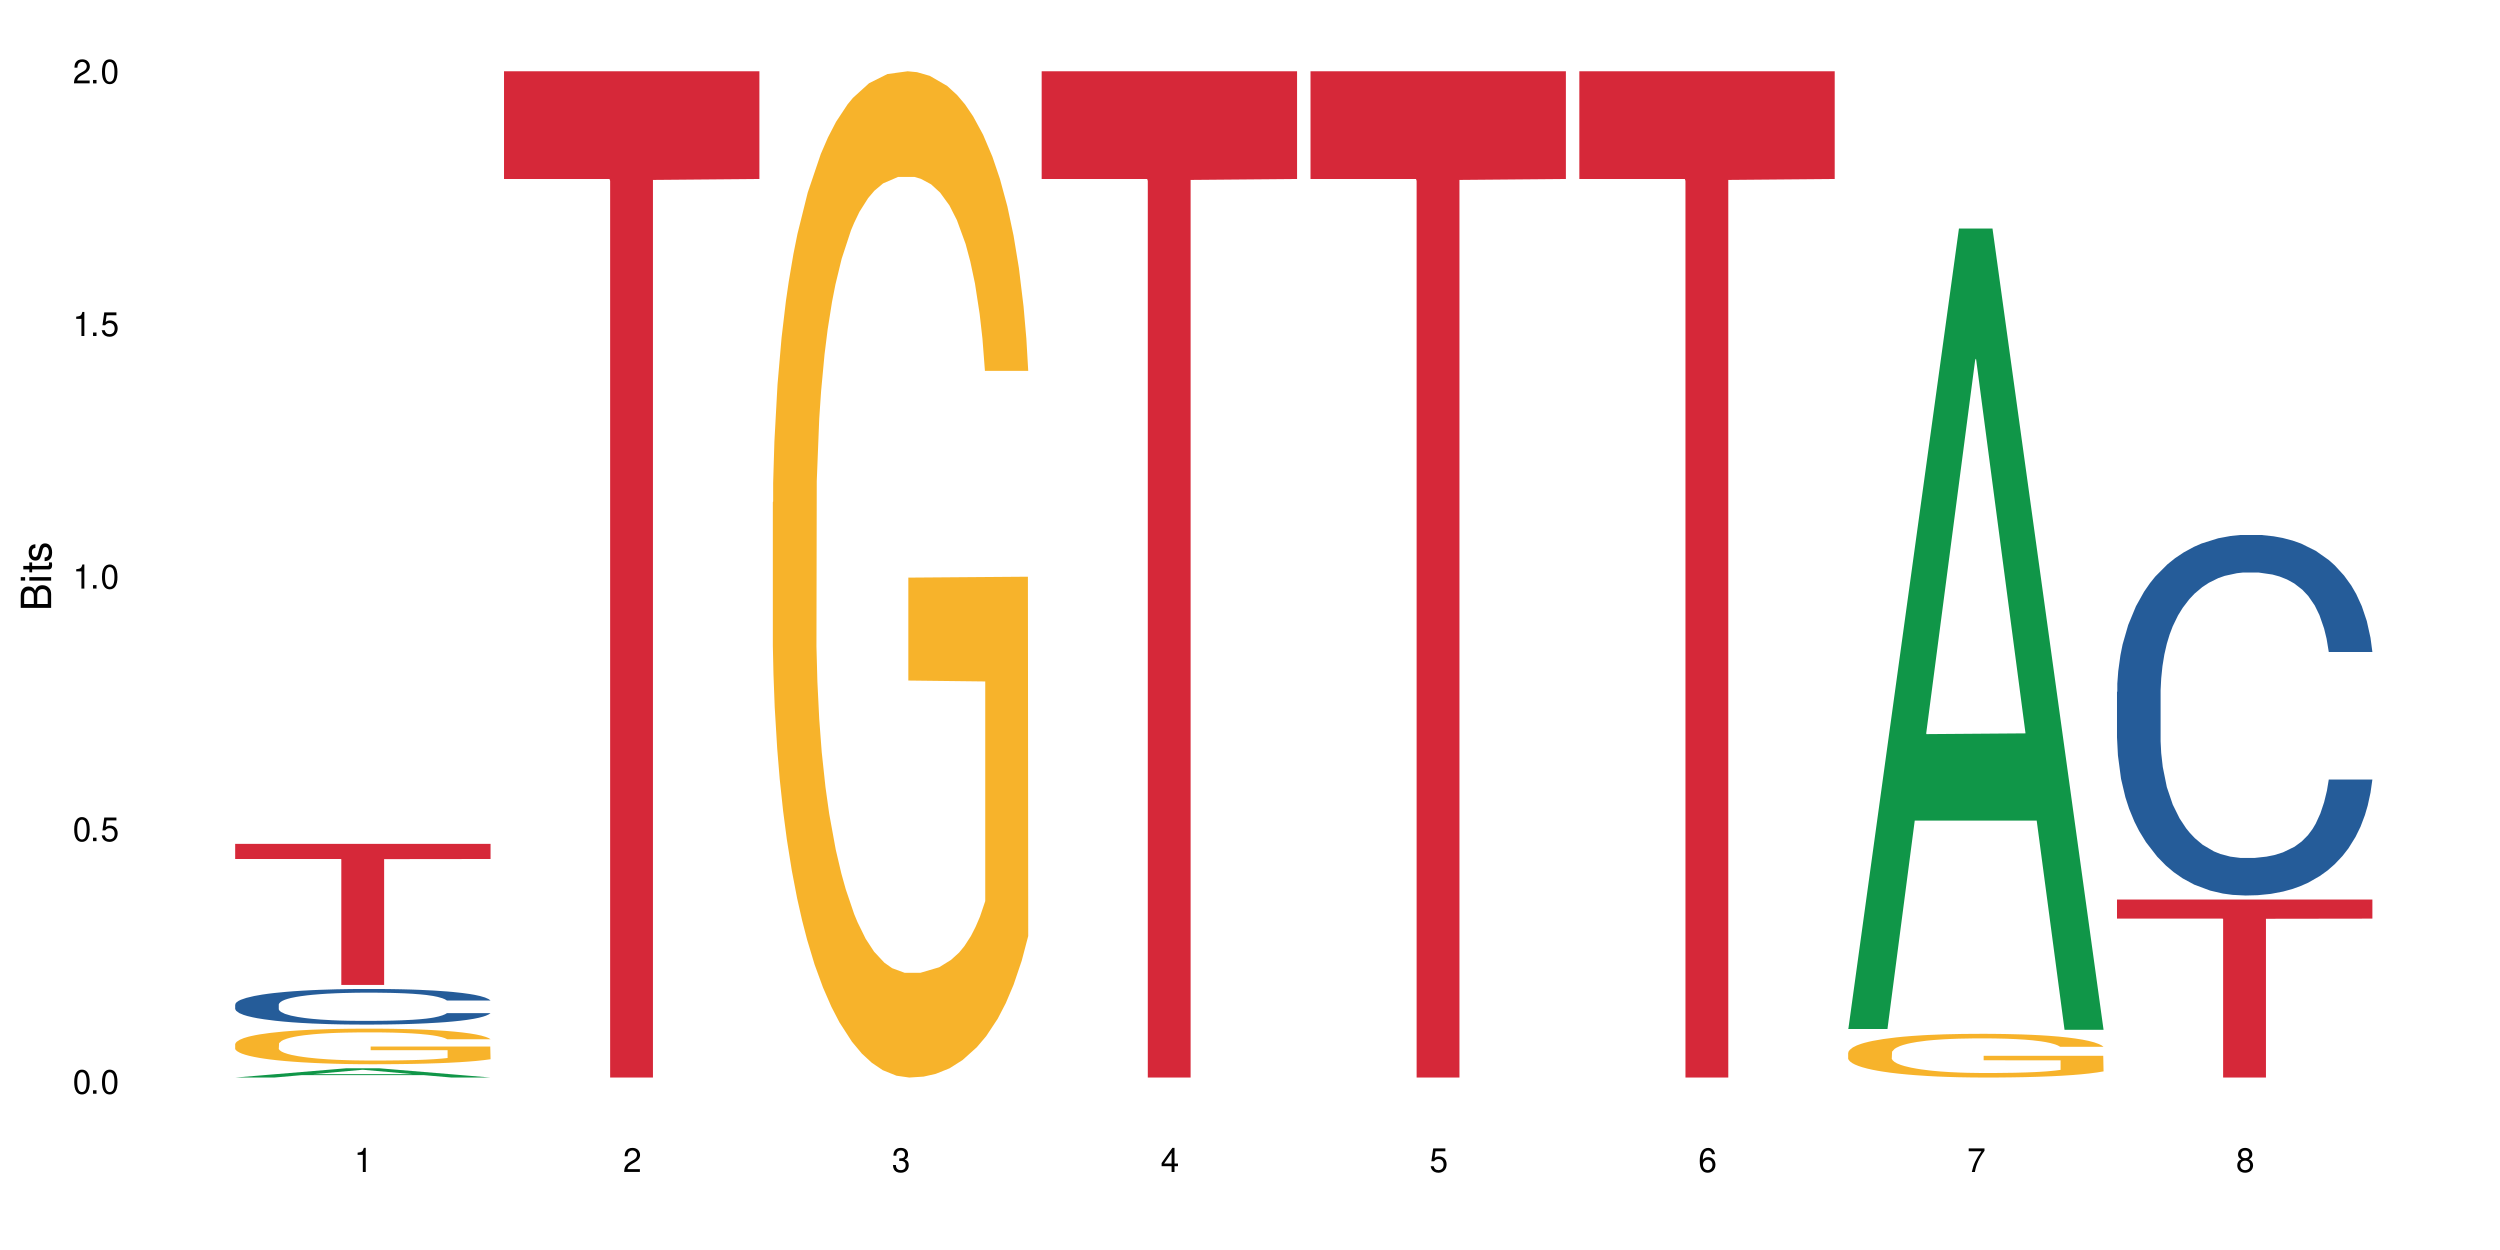
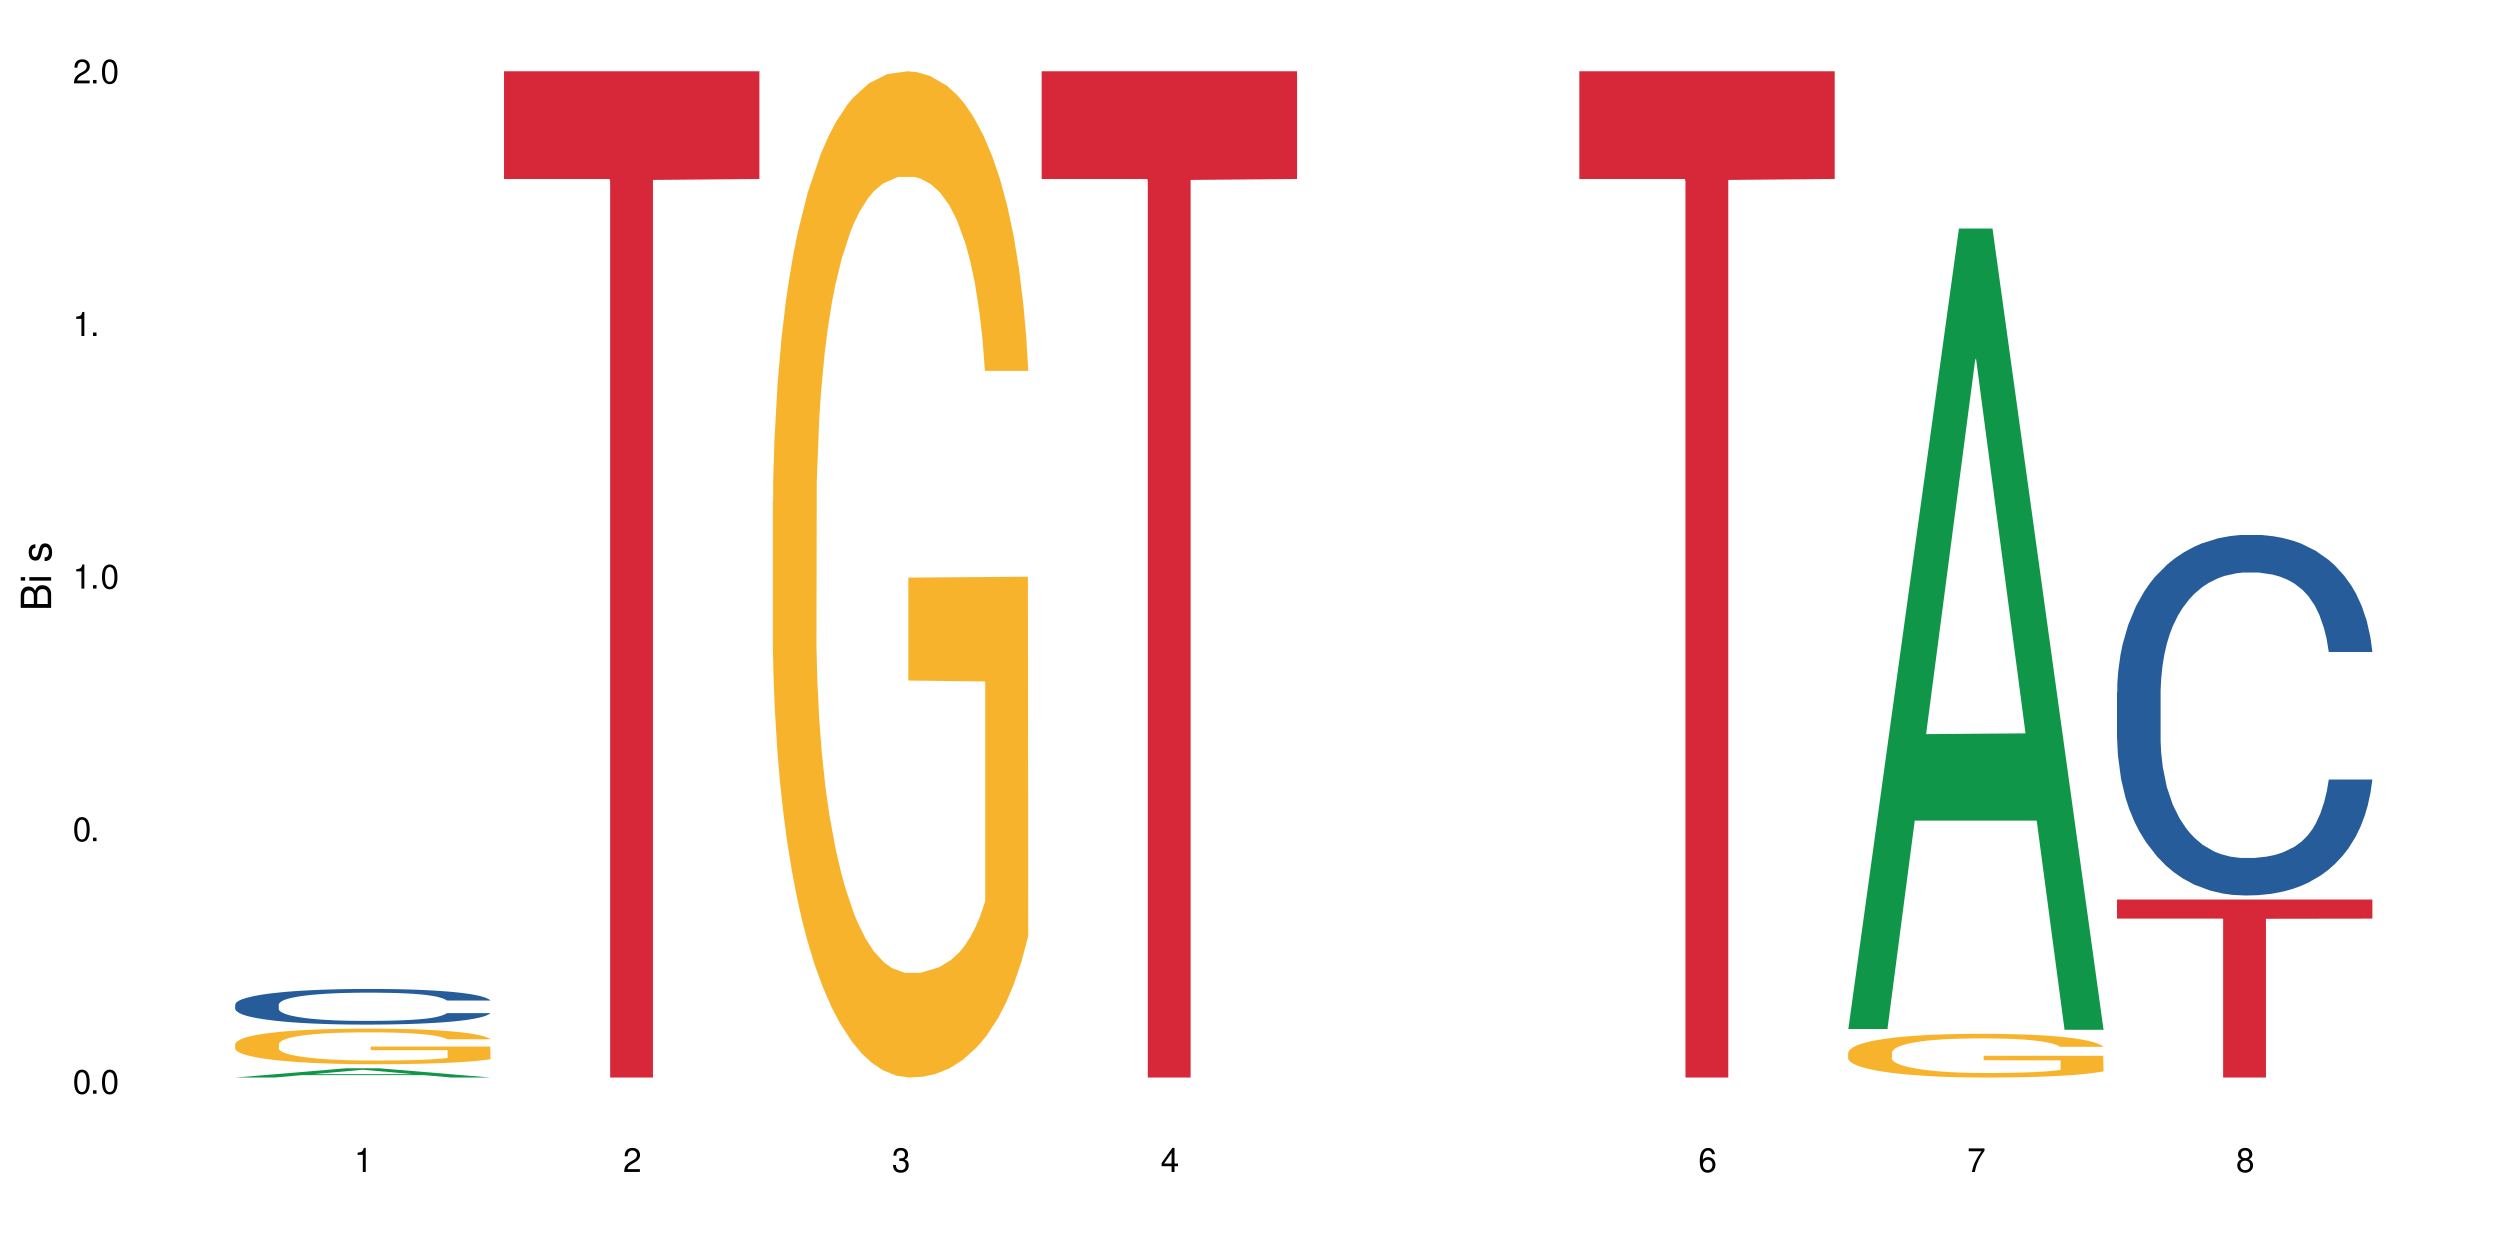
<svg xmlns="http://www.w3.org/2000/svg" xmlns:xlink="http://www.w3.org/1999/xlink" width="720" height="360" viewBox="0 0 720 360">
  <defs>
    <g>
      <g id="glyph-0-0">
</g>
      <g id="glyph-0-1">
        <path d="M 2.641 -6.938 C 2 -6.938 1.422 -6.656 1.078 -6.172 C 0.641 -5.562 0.406 -4.641 0.406 -3.359 C 0.406 -1.016 1.188 0.219 2.641 0.219 C 4.078 0.219 4.859 -1.016 4.859 -3.297 C 4.859 -4.641 4.656 -5.547 4.203 -6.172 C 3.844 -6.656 3.281 -6.938 2.641 -6.938 Z M 2.641 -6.188 C 3.547 -6.188 4 -5.25 4 -3.375 C 4 -1.406 3.562 -0.484 2.625 -0.484 C 1.734 -0.484 1.281 -1.438 1.281 -3.344 C 1.281 -5.25 1.734 -6.188 2.641 -6.188 Z M 2.641 -6.188 " />
      </g>
      <g id="glyph-0-2">
        <path d="M 1.828 -1 L 0.828 -1 L 0.828 0 L 1.828 0 Z M 1.828 -1 " />
      </g>
      <g id="glyph-0-3">
-         <path d="M 4.562 -6.797 L 1.062 -6.797 L 0.547 -3.094 L 1.328 -3.094 C 1.719 -3.562 2.047 -3.734 2.578 -3.734 C 3.484 -3.734 4.062 -3.109 4.062 -2.094 C 4.062 -1.125 3.484 -0.531 2.578 -0.531 C 1.828 -0.531 1.375 -0.906 1.188 -1.672 L 0.328 -1.672 C 0.453 -1.109 0.547 -0.844 0.75 -0.594 C 1.125 -0.078 1.828 0.219 2.594 0.219 C 3.969 0.219 4.922 -0.781 4.922 -2.219 C 4.922 -3.562 4.031 -4.484 2.719 -4.484 C 2.25 -4.484 1.859 -4.359 1.469 -4.062 L 1.734 -5.969 L 4.562 -5.969 Z M 4.562 -6.797 " />
-       </g>
+         </g>
      <g id="glyph-0-4">
        <path d="M 2.484 -4.938 L 2.484 0 L 3.328 0 L 3.328 -6.938 L 2.766 -6.938 C 2.469 -5.875 2.281 -5.734 0.984 -5.562 L 0.984 -4.938 Z M 2.484 -4.938 " />
      </g>
      <g id="glyph-0-5">
        <path d="M 4.859 -0.828 L 1.281 -0.828 C 1.359 -1.406 1.672 -1.781 2.5 -2.281 L 3.469 -2.828 C 4.406 -3.344 4.906 -4.062 4.906 -4.906 C 4.906 -5.484 4.672 -6.031 4.266 -6.406 C 3.859 -6.766 3.375 -6.938 2.719 -6.938 C 1.859 -6.938 1.219 -6.625 0.844 -6.031 C 0.609 -5.672 0.5 -5.234 0.484 -4.531 L 1.328 -4.531 C 1.359 -5.016 1.406 -5.281 1.531 -5.516 C 1.75 -5.938 2.188 -6.203 2.703 -6.203 C 3.469 -6.203 4.031 -5.641 4.031 -4.891 C 4.031 -4.344 3.719 -3.859 3.125 -3.516 L 2.234 -3 C 0.812 -2.172 0.406 -1.531 0.328 -0.016 L 4.859 -0.016 Z M 4.859 -0.828 " />
      </g>
      <g id="glyph-0-6">
        <path d="M 2.125 -3.188 L 2.578 -3.188 C 3.5 -3.188 3.984 -2.766 3.984 -1.922 C 3.984 -1.062 3.469 -0.531 2.594 -0.531 C 1.656 -0.531 1.203 -1 1.156 -2.016 L 0.312 -2.016 C 0.344 -1.453 0.438 -1.094 0.609 -0.781 C 0.953 -0.109 1.625 0.219 2.547 0.219 C 3.953 0.219 4.859 -0.625 4.859 -1.938 C 4.859 -2.828 4.516 -3.297 3.703 -3.594 C 4.344 -3.844 4.656 -4.328 4.656 -5.031 C 4.656 -6.219 3.875 -6.938 2.578 -6.938 C 1.203 -6.938 0.484 -6.172 0.453 -4.703 L 1.297 -4.703 C 1.312 -5.125 1.344 -5.359 1.453 -5.578 C 1.641 -5.969 2.062 -6.203 2.594 -6.203 C 3.344 -6.203 3.797 -5.75 3.797 -5 C 3.797 -4.516 3.609 -4.219 3.25 -4.047 C 3.016 -3.953 2.703 -3.922 2.125 -3.906 Z M 2.125 -3.188 " />
      </g>
      <g id="glyph-0-7">
        <path d="M 3.141 -1.672 L 3.141 0 L 3.984 0 L 3.984 -1.672 L 4.984 -1.672 L 4.984 -2.438 L 3.984 -2.438 L 3.984 -6.938 L 3.359 -6.938 L 0.266 -2.578 L 0.266 -1.672 Z M 3.141 -2.438 L 1 -2.438 L 3.141 -5.5 Z M 3.141 -2.438 " />
      </g>
      <g id="glyph-0-8">
        <path d="M 4.781 -5.125 C 4.609 -6.266 3.891 -6.938 2.844 -6.938 C 2.094 -6.938 1.422 -6.578 1.031 -5.953 C 0.594 -5.266 0.406 -4.422 0.406 -3.172 C 0.406 -2 0.578 -1.25 0.984 -0.641 C 1.359 -0.078 1.953 0.219 2.703 0.219 C 3.984 0.219 4.922 -0.75 4.922 -2.094 C 4.922 -3.375 4.062 -4.281 2.844 -4.281 C 2.172 -4.281 1.641 -4.031 1.281 -3.516 C 1.281 -5.234 1.828 -6.188 2.797 -6.188 C 3.391 -6.188 3.797 -5.797 3.938 -5.125 Z M 2.734 -3.531 C 3.547 -3.531 4.062 -2.953 4.062 -2.031 C 4.062 -1.156 3.484 -0.531 2.703 -0.531 C 1.922 -0.531 1.328 -1.188 1.328 -2.078 C 1.328 -2.938 1.906 -3.531 2.734 -3.531 Z M 2.734 -3.531 " />
      </g>
      <g id="glyph-0-9">
        <path d="M 4.984 -6.797 L 0.438 -6.797 L 0.438 -5.969 L 4.109 -5.969 C 2.5 -3.656 1.828 -2.234 1.328 0 L 2.219 0 C 2.594 -2.172 3.453 -4.047 4.984 -6.094 Z M 4.984 -6.797 " />
      </g>
      <g id="glyph-0-10">
        <path d="M 3.75 -3.656 C 4.469 -4.094 4.688 -4.438 4.688 -5.078 C 4.688 -6.172 3.844 -6.938 2.641 -6.938 C 1.438 -6.938 0.594 -6.172 0.594 -5.094 C 0.594 -4.438 0.812 -4.094 1.516 -3.656 C 0.734 -3.266 0.359 -2.703 0.359 -1.922 C 0.359 -0.656 1.281 0.219 2.641 0.219 C 3.984 0.219 4.922 -0.656 4.922 -1.922 C 4.922 -2.703 4.531 -3.266 3.75 -3.656 Z M 2.641 -6.188 C 3.359 -6.188 3.812 -5.75 3.812 -5.062 C 3.812 -4.406 3.344 -3.984 2.641 -3.984 C 1.922 -3.984 1.453 -4.406 1.453 -5.078 C 1.453 -5.75 1.922 -6.188 2.641 -6.188 Z M 2.641 -3.266 C 3.484 -3.266 4.062 -2.719 4.062 -1.906 C 4.062 -1.078 3.484 -0.531 2.625 -0.531 C 1.797 -0.531 1.219 -1.094 1.219 -1.906 C 1.219 -2.719 1.781 -3.266 2.641 -3.266 Z M 2.641 -3.266 " />
      </g>
      <g id="glyph-1-0">
</g>
      <g id="glyph-1-1">
        <path d="M 0 -0.953 L 0 -4.891 C 0 -5.719 -0.234 -6.344 -0.734 -6.797 C -1.188 -7.234 -1.812 -7.469 -2.5 -7.469 C -3.547 -7.469 -4.188 -7 -4.625 -5.875 C -4.984 -6.688 -5.625 -7.094 -6.531 -7.094 C -7.172 -7.094 -7.734 -6.859 -8.141 -6.391 C -8.562 -5.922 -8.75 -5.344 -8.75 -4.5 L -8.75 -0.953 Z M -4.984 -2.062 L -7.766 -2.062 L -7.766 -4.219 C -7.766 -4.844 -7.688 -5.203 -7.453 -5.5 C -7.219 -5.812 -6.859 -5.969 -6.375 -5.969 C -5.891 -5.969 -5.531 -5.812 -5.297 -5.5 C -5.062 -5.203 -4.984 -4.844 -4.984 -4.219 Z M -0.984 -2.062 L -4 -2.062 L -4 -4.781 C -4 -5.766 -3.438 -6.359 -2.484 -6.359 C -1.547 -6.359 -0.984 -5.766 -0.984 -4.781 Z M -0.984 -2.062 " />
      </g>
      <g id="glyph-1-2">
        <path d="M -6.281 -1.797 L -6.281 -0.797 L 0 -0.797 L 0 -1.797 Z M -8.75 -1.797 L -8.75 -0.797 L -7.484 -0.797 L -7.484 -1.797 Z M -8.75 -1.797 " />
      </g>
      <g id="glyph-1-3">
-         <path d="M -6.281 -3.047 L -6.281 -2.016 L -8.016 -2.016 L -8.016 -1.016 L -6.281 -1.016 L -6.281 -0.172 L -5.469 -0.172 L -5.469 -1.016 L -0.719 -1.016 C -0.078 -1.016 0.281 -1.453 0.281 -2.234 C 0.281 -2.5 0.25 -2.719 0.188 -3.047 L -0.641 -3.047 C -0.609 -2.906 -0.594 -2.766 -0.594 -2.562 C -0.594 -2.141 -0.719 -2.016 -1.156 -2.016 L -5.469 -2.016 L -5.469 -3.047 Z M -6.281 -3.047 " />
-       </g>
+         </g>
      <g id="glyph-1-4">
        <path d="M -4.531 -5.25 C -5.766 -5.25 -6.469 -4.422 -6.469 -2.969 C -6.469 -1.516 -5.719 -0.562 -4.547 -0.562 C -3.562 -0.562 -3.094 -1.062 -2.734 -2.562 L -2.516 -3.484 C -2.344 -4.188 -2.094 -4.469 -1.641 -4.469 C -1.047 -4.469 -0.641 -3.875 -0.641 -3 C -0.641 -2.453 -0.797 -2 -1.062 -1.75 C -1.25 -1.594 -1.422 -1.531 -1.875 -1.469 L -1.875 -0.406 C -0.422 -0.453 0.281 -1.266 0.281 -2.922 C 0.281 -4.5 -0.5 -5.516 -1.719 -5.516 C -2.656 -5.516 -3.172 -4.984 -3.469 -3.734 L -3.703 -2.766 C -3.891 -1.953 -4.156 -1.609 -4.594 -1.609 C -5.188 -1.609 -5.547 -2.125 -5.547 -2.938 C -5.547 -3.75 -5.203 -4.172 -4.531 -4.203 Z M -4.531 -5.25 " />
      </g>
    </g>
  </defs>
  <rect x="-72" y="-36" width="864" height="432" fill="rgb(100%, 100%, 100%)" fill-opacity="1" />
  <path fill-rule="nonzero" fill="rgb(6.275%, 58.824%, 28.235%)" fill-opacity="1" d="M 67.73 310.328 L 67.809 310.328 L 99.637 307.668 L 109.301 307.668 L 141.281 310.332 L 130.047 310.332 L 122.031 309.637 L 86.906 309.637 L 79.047 310.328 L 67.73 310.328 L 90.285 309.348 L 118.809 309.348 L 104.586 308.102 L 104.43 308.102 L 104.27 308.105 L 90.207 309.348 L 90.285 309.348 Z M 67.73 310.328 " />
  <path fill-rule="nonzero" fill="rgb(14.51%, 36.078%, 60%)" fill-opacity="1" d="M 67.73 289.289 L 67.82 289.277 L 67.82 289.055 L 68.09 288.699 L 68.719 288.246 L 69.344 287.938 L 70.961 287.387 L 73.203 286.852 L 75.535 286.438 L 77.238 286.195 L 78.766 286.008 L 82.262 285.66 L 84.504 285.48 L 86.926 285.324 L 89.887 285.164 L 92.039 285.07 L 96.883 284.918 L 100.469 284.855 L 103.25 284.824 L 109.262 284.824 L 112.848 284.863 L 115.449 284.91 L 118.32 284.984 L 120.742 285.07 L 124.957 285.277 L 128.727 285.539 L 130.43 285.688 L 133.121 285.98 L 135.184 286.262 L 136.617 286.504 L 138.234 286.852 L 139.668 287.273 L 140.746 287.75 L 141.281 288.152 L 128.727 288.152 L 128.098 287.777 L 127.379 287.488 L 126.035 287.105 L 124.688 286.832 L 122.805 286.559 L 121.102 286.383 L 118.77 286.203 L 116.707 286.09 L 114.555 286.008 L 112.488 285.949 L 108.543 285.895 L 103.969 285.895 L 102.266 285.914 L 98.766 285.988 L 96.883 286.055 L 94.191 286.184 L 92.309 286.309 L 90.066 286.496 L 88.539 286.652 L 86.656 286.898 L 85.312 287.113 L 83.785 287.422 L 82.891 287.656 L 82.082 287.918 L 81.363 288.23 L 80.828 288.559 L 80.469 288.902 L 80.289 289.242 L 80.289 290.695 L 80.469 291.031 L 80.918 291.426 L 82.082 291.996 L 83.785 292.496 L 85.762 292.887 L 87.645 293.168 L 88.719 293.301 L 90.156 293.449 L 92.398 293.637 L 95.629 293.824 L 97.512 293.902 L 100.383 293.977 L 103.34 294.012 L 107.289 294.012 L 110.785 293.977 L 113.117 293.93 L 115.539 293.855 L 118.859 293.695 L 120.922 293.543 L 122.715 293.367 L 124.062 293.188 L 124.957 293.039 L 126.305 292.746 L 127.379 292.43 L 128.188 292.102 L 128.727 291.781 L 141.281 291.781 L 140.746 292.156 L 139.938 292.523 L 139.129 292.793 L 137.875 293.121 L 136.441 293.414 L 134.375 293.742 L 132.672 293.957 L 130.43 294.191 L 128.367 294.371 L 126.125 294.527 L 122.805 294.715 L 120.652 294.809 L 118.32 294.895 L 115.539 294.969 L 112.043 295.035 L 108.273 295.074 L 104.777 295.082 L 101.008 295.062 L 98.227 295.027 L 94.551 294.941 L 89.977 294.773 L 86.656 294.594 L 84.055 294.418 L 81.812 294.23 L 79.301 293.977 L 76.074 293.562 L 74.098 293.246 L 72.754 292.98 L 71.23 292.617 L 70.152 292.289 L 68.898 291.762 L 68 291.098 L 67.73 290.582 Z M 67.73 289.289 " />
  <path fill-rule="nonzero" fill="rgb(96.863%, 70.196%, 16.863%)" fill-opacity="1" d="M 67.73 300.641 L 67.82 300.629 L 67.82 300.441 L 68.18 300.02 L 69.078 299.441 L 70.242 298.961 L 71.5 298.586 L 72.305 298.391 L 73.652 298.109 L 74.816 297.902 L 77.777 297.484 L 81.543 297.09 L 83.609 296.922 L 85.941 296.762 L 89.258 296.582 L 90.785 296.52 L 95.449 296.367 L 100.738 296.273 L 106.57 296.246 L 109.262 296.254 L 112.938 296.293 L 117.961 296.395 L 120.832 296.488 L 123.074 296.582 L 125.406 296.707 L 128.277 296.891 L 130.969 297.117 L 133.121 297.344 L 135.273 297.625 L 137.066 297.922 L 138.594 298.25 L 139.938 298.645 L 140.746 298.973 L 141.281 299.301 L 128.816 299.301 L 128.098 298.973 L 127.289 298.719 L 125.945 298.41 L 124.598 298.184 L 123.254 298.008 L 120.742 297.762 L 118.59 297.613 L 115.898 297.484 L 113.297 297.398 L 110.336 297.344 L 108.543 297.324 L 103.789 297.324 L 99.484 297.391 L 96.973 297.465 L 95.18 297.539 L 92.668 297.68 L 91.141 297.793 L 90.246 297.867 L 87.555 298.156 L 85.762 298.418 L 84.773 298.598 L 83.52 298.879 L 82.621 299.133 L 81.633 299.504 L 81.098 299.785 L 80.379 300.422 L 80.289 302.109 L 80.559 302.465 L 81.098 302.852 L 81.812 303.188 L 82.891 303.543 L 83.965 303.816 L 85.852 304.18 L 87.465 304.422 L 88.719 304.582 L 91.141 304.836 L 92.129 304.918 L 94.461 305.09 L 96.883 305.219 L 99.844 305.332 L 102.086 305.387 L 105.672 305.434 L 110.246 305.434 L 115.629 305.379 L 119.039 305.305 L 121.371 305.23 L 122.895 305.164 L 124.777 305.059 L 126.125 304.965 L 127.379 304.863 L 128.906 304.703 L 128.906 302.465 L 106.75 302.457 L 106.75 301.406 L 141.195 301.398 L 141.281 305.059 L 139.398 305.312 L 137.066 305.559 L 134.824 305.742 L 132.492 305.902 L 129.176 306.082 L 126.484 306.195 L 122.355 306.324 L 118.59 306.41 L 114.645 306.465 L 111.145 306.492 L 107.02 306.504 L 103.34 306.484 L 99.395 306.43 L 96.254 306.352 L 93.383 306.258 L 90.516 306.137 L 86.926 305.941 L 84.594 305.781 L 82.172 305.586 L 79.75 305.352 L 77.598 305.098 L 76.164 304.902 L 74.727 304.676 L 73.203 304.395 L 71.766 304.078 L 70.691 303.785 L 69.703 303.457 L 68.988 303.148 L 68.27 302.727 L 67.91 302.391 L 67.73 302.102 Z M 67.73 300.641 " />
-   <path fill-rule="nonzero" fill="rgb(83.922%, 15.686%, 22.353%)" fill-opacity="1" d="M 67.73 243.043 L 141.281 243.043 L 141.281 247.391 L 110.629 247.43 L 110.629 283.66 L 98.297 283.66 L 98.297 247.465 L 98.117 247.391 L 67.73 247.391 Z M 67.73 243.043 " />
  <path fill-rule="nonzero" fill="rgb(83.922%, 15.686%, 22.353%)" fill-opacity="1" d="M 145.156 20.527 L 218.707 20.527 L 218.707 51.547 L 188.051 51.82 L 188.051 310.332 L 175.719 310.332 L 175.719 52.094 L 175.539 51.547 L 145.156 51.547 Z M 145.156 20.527 " />
  <path fill-rule="nonzero" fill="rgb(96.863%, 70.196%, 16.863%)" fill-opacity="1" d="M 222.578 144.652 L 222.668 144.387 L 222.668 139.094 L 223.027 127.184 L 223.922 110.777 L 225.09 97.277 L 226.344 86.691 L 227.152 81.133 L 228.496 73.195 L 229.664 67.371 L 232.625 55.461 L 236.391 44.348 L 238.453 39.582 L 240.785 35.082 L 244.105 30.055 L 245.629 28.203 L 250.293 23.965 L 255.586 21.32 L 261.418 20.527 L 264.109 20.789 L 267.785 21.848 L 272.809 24.762 L 275.68 27.406 L 277.922 30.055 L 280.254 33.496 L 283.125 38.789 L 285.816 45.141 L 287.969 51.492 L 290.121 59.43 L 291.914 67.902 L 293.438 77.164 L 294.785 88.281 L 295.59 97.543 L 296.129 106.805 L 283.66 106.805 L 282.945 97.543 L 282.137 90.398 L 280.793 81.664 L 279.445 75.312 L 278.102 70.281 L 275.59 63.402 L 273.438 59.168 L 270.746 55.461 L 268.145 53.078 L 265.184 51.492 L 263.391 50.961 L 258.637 50.961 L 254.332 52.816 L 251.82 54.934 L 250.023 57.051 L 247.512 61.02 L 245.988 64.195 L 245.094 66.312 L 242.402 74.516 L 240.605 81.93 L 239.621 86.957 L 238.363 94.898 L 237.469 102.043 L 236.48 112.629 L 235.941 120.57 L 235.227 138.566 L 235.137 186.207 L 235.406 196.262 L 235.941 207.113 L 236.66 216.641 L 237.738 226.699 L 238.812 234.375 L 240.695 244.695 L 242.312 251.578 L 243.566 256.078 L 245.988 263.223 L 246.977 265.605 L 249.309 270.367 L 251.73 274.074 L 254.691 277.25 L 256.934 278.836 L 260.52 280.16 L 265.094 280.16 L 270.477 278.574 L 273.887 276.457 L 276.219 274.34 L 277.742 272.484 L 279.625 269.574 L 280.973 266.926 L 282.227 264.016 L 283.75 259.516 L 283.75 196.262 L 261.598 195.996 L 261.598 166.355 L 296.039 166.09 L 296.129 269.574 L 294.246 276.719 L 291.914 283.602 L 289.672 288.895 L 287.34 293.395 L 284.02 298.422 L 281.328 301.598 L 277.203 305.305 L 273.438 307.688 L 269.488 309.273 L 265.992 310.066 L 261.867 310.332 L 258.188 309.805 L 254.242 308.215 L 251.102 306.098 L 248.23 303.453 L 245.359 300.012 L 241.773 294.453 L 239.441 289.953 L 237.02 284.395 L 234.598 277.777 L 232.445 270.633 L 231.008 265.074 L 229.574 258.723 L 228.051 250.781 L 226.613 241.785 L 225.539 233.578 L 224.551 224.316 L 223.832 215.582 L 223.117 203.672 L 222.758 194.145 L 222.578 185.941 Z M 222.578 144.652 " />
  <path fill-rule="nonzero" fill="rgb(83.922%, 15.686%, 22.353%)" fill-opacity="1" d="M 300 20.527 L 373.555 20.527 L 373.555 51.547 L 342.898 51.82 L 342.898 310.332 L 330.566 310.332 L 330.566 52.094 L 330.387 51.547 L 300 51.547 Z M 300 20.527 " />
-   <path fill-rule="nonzero" fill="rgb(83.922%, 15.686%, 22.353%)" fill-opacity="1" d="M 377.426 20.527 L 450.977 20.527 L 450.977 51.547 L 420.324 51.82 L 420.324 310.332 L 407.988 310.332 L 407.988 52.094 L 407.809 51.547 L 377.426 51.547 Z M 377.426 20.527 " />
  <path fill-rule="nonzero" fill="rgb(83.922%, 15.686%, 22.353%)" fill-opacity="1" d="M 454.848 20.527 L 528.398 20.527 L 528.398 51.547 L 497.746 51.82 L 497.746 310.332 L 485.414 310.332 L 485.414 52.094 L 485.234 51.547 L 454.848 51.547 Z M 454.848 20.527 " />
  <path fill-rule="nonzero" fill="rgb(6.275%, 58.824%, 28.235%)" fill-opacity="1" d="M 532.27 296.359 L 532.352 296.141 L 564.176 65.824 L 573.84 65.824 L 605.824 296.574 L 594.586 296.574 L 586.57 236.34 L 551.445 236.34 L 543.586 296.359 L 532.27 296.359 L 554.824 211.426 L 583.348 211.207 L 569.125 103.523 L 568.969 103.309 L 568.812 103.957 L 554.746 211.207 L 554.824 211.426 Z M 532.27 296.359 " />
  <path fill-rule="nonzero" fill="rgb(96.863%, 70.196%, 16.863%)" fill-opacity="1" d="M 532.27 303.133 L 532.359 303.121 L 532.359 302.891 L 532.719 302.375 L 533.617 301.66 L 534.781 301.074 L 536.039 300.613 L 536.844 300.371 L 538.191 300.027 L 539.355 299.773 L 542.316 299.258 L 546.086 298.773 L 548.148 298.566 L 550.48 298.371 L 553.797 298.152 L 555.324 298.07 L 559.988 297.887 L 565.281 297.773 L 571.109 297.738 L 573.801 297.75 L 577.48 297.797 L 582.5 297.922 L 585.371 298.039 L 587.613 298.152 L 589.945 298.301 L 592.816 298.531 L 595.508 298.809 L 597.66 299.086 L 599.812 299.43 L 601.609 299.797 L 603.133 300.199 L 604.477 300.684 L 605.285 301.086 L 605.824 301.488 L 593.355 301.488 L 592.637 301.086 L 591.832 300.773 L 590.484 300.395 L 589.141 300.121 L 587.793 299.902 L 585.281 299.602 L 583.129 299.418 L 580.438 299.258 L 577.836 299.152 L 574.879 299.086 L 573.082 299.062 L 568.328 299.062 L 564.023 299.141 L 561.512 299.234 L 559.719 299.324 L 557.207 299.5 L 555.684 299.637 L 554.785 299.727 L 552.094 300.086 L 550.301 300.406 L 549.312 300.625 L 548.059 300.969 L 547.16 301.281 L 546.176 301.742 L 545.637 302.086 L 544.918 302.867 L 544.828 304.938 L 545.098 305.375 L 545.637 305.848 L 546.355 306.262 L 547.43 306.699 L 548.508 307.031 L 550.391 307.48 L 552.004 307.777 L 553.262 307.977 L 555.684 308.285 L 556.668 308.391 L 559 308.598 L 561.422 308.758 L 564.383 308.895 L 566.625 308.965 L 570.215 309.02 L 574.789 309.02 L 580.168 308.953 L 583.578 308.859 L 585.91 308.77 L 587.434 308.688 L 589.32 308.562 L 590.664 308.445 L 591.922 308.32 L 593.445 308.125 L 593.445 305.375 L 571.289 305.363 L 571.289 304.074 L 605.734 304.062 L 605.824 308.562 L 603.941 308.871 L 601.609 309.172 L 599.363 309.402 L 597.031 309.598 L 593.715 309.816 L 591.023 309.953 L 586.898 310.113 L 583.129 310.219 L 579.184 310.285 L 575.684 310.32 L 571.559 310.332 L 567.883 310.309 L 563.934 310.242 L 560.797 310.148 L 557.926 310.035 L 555.055 309.883 L 551.465 309.641 L 549.133 309.445 L 546.711 309.207 L 544.289 308.918 L 542.137 308.605 L 540.703 308.367 L 539.266 308.09 L 537.742 307.746 L 536.309 307.355 L 535.23 306.996 L 534.246 306.594 L 533.527 306.215 L 532.809 305.699 L 532.449 305.285 L 532.27 304.926 Z M 532.27 303.133 " />
  <path fill-rule="nonzero" fill="rgb(14.51%, 36.078%, 60%)" fill-opacity="1" d="M 609.695 199.254 L 609.785 199.16 L 609.785 196.883 L 610.055 193.273 L 610.68 188.719 L 611.309 185.586 L 612.922 179.988 L 615.164 174.578 L 617.5 170.402 L 619.203 167.934 L 620.727 166.035 L 624.227 162.523 L 626.469 160.719 L 628.891 159.105 L 631.852 157.492 L 634.004 156.543 L 638.848 155.023 L 642.434 154.359 L 645.215 154.074 L 651.223 154.074 L 654.812 154.457 L 657.414 154.93 L 660.285 155.688 L 662.707 156.543 L 666.922 158.633 L 670.688 161.289 L 672.395 162.809 L 675.086 165.75 L 677.148 168.598 L 678.582 171.066 L 680.195 174.578 L 681.633 178.848 L 682.707 183.688 L 683.246 187.77 L 670.688 187.77 L 670.062 183.973 L 669.344 181.031 L 667.996 177.141 L 666.652 174.387 L 664.77 171.637 L 663.066 169.832 L 660.734 168.027 L 658.668 166.891 L 656.516 166.035 L 654.453 165.465 L 650.508 164.895 L 645.934 164.895 L 644.227 165.086 L 640.73 165.844 L 638.848 166.508 L 636.156 167.84 L 634.273 169.074 L 632.027 170.969 L 630.504 172.586 L 628.621 175.051 L 627.273 177.234 L 625.75 180.367 L 624.852 182.738 L 624.047 185.398 L 623.328 188.531 L 622.789 191.852 L 622.43 195.363 L 622.254 198.781 L 622.254 213.492 L 622.43 216.91 L 622.879 220.895 L 624.047 226.684 L 625.75 231.715 L 627.723 235.703 L 629.605 238.551 L 630.684 239.879 L 632.117 241.395 L 634.363 243.293 L 637.59 245.191 L 639.473 245.953 L 642.344 246.711 L 645.305 247.09 L 649.25 247.09 L 652.75 246.711 L 655.082 246.238 L 657.504 245.477 L 660.82 243.863 L 662.887 242.344 L 664.68 240.543 L 666.023 238.738 L 666.922 237.219 L 668.266 234.277 L 669.344 231.051 L 670.152 227.73 L 670.688 224.5 L 683.246 224.5 L 682.707 228.297 L 681.902 232 L 681.094 234.754 L 679.84 238.074 L 678.402 241.016 L 676.34 244.34 L 674.637 246.523 L 672.395 248.895 L 670.332 250.699 L 668.086 252.312 L 664.77 254.211 L 662.617 255.16 L 660.285 256.012 L 657.504 256.773 L 654.004 257.438 L 650.238 257.816 L 646.738 257.91 L 642.973 257.723 L 640.191 257.344 L 636.516 256.488 L 631.941 254.777 L 628.621 252.977 L 626.02 251.172 L 623.777 249.273 L 621.266 246.711 L 618.035 242.535 L 616.062 239.309 L 614.719 236.652 L 613.191 232.949 L 612.117 229.629 L 610.859 224.312 L 609.965 217.574 L 609.695 212.352 Z M 609.695 199.254 " />
  <path fill-rule="nonzero" fill="rgb(83.922%, 15.686%, 22.353%)" fill-opacity="1" d="M 609.695 259.074 L 683.246 259.074 L 683.246 264.562 L 652.594 264.609 L 652.594 310.332 L 640.258 310.332 L 640.258 264.66 L 640.082 264.562 L 609.695 264.562 Z M 609.695 259.074 " />
  <g fill="rgb(0%, 0%, 0%)" fill-opacity="1">
    <use xlink:href="#glyph-0-1" x="20.965" y="314.993" />
    <use xlink:href="#glyph-0-2" x="25.965" y="314.993" />
    <use xlink:href="#glyph-0-1" x="28.965" y="314.993" />
  </g>
  <g fill="rgb(0%, 0%, 0%)" fill-opacity="1">
    <use xlink:href="#glyph-0-1" x="20.965" y="242.251" />
    <use xlink:href="#glyph-0-2" x="25.965" y="242.251" />
    <use xlink:href="#glyph-0-3" x="28.965" y="242.251" />
  </g>
  <g fill="rgb(0%, 0%, 0%)" fill-opacity="1">
    <use xlink:href="#glyph-0-4" x="20.965" y="169.509" />
    <use xlink:href="#glyph-0-2" x="25.965" y="169.509" />
    <use xlink:href="#glyph-0-1" x="28.965" y="169.509" />
  </g>
  <g fill="rgb(0%, 0%, 0%)" fill-opacity="1">
    <use xlink:href="#glyph-0-4" x="20.965" y="96.767" />
    <use xlink:href="#glyph-0-2" x="25.965" y="96.767" />
    <use xlink:href="#glyph-0-3" x="28.965" y="96.767" />
  </g>
  <g fill="rgb(0%, 0%, 0%)" fill-opacity="1">
    <use xlink:href="#glyph-0-5" x="20.965" y="24.024" />
    <use xlink:href="#glyph-0-2" x="25.965" y="24.024" />
    <use xlink:href="#glyph-0-1" x="28.965" y="24.024" />
  </g>
  <g fill="rgb(0%, 0%, 0%)" fill-opacity="1">
    <use xlink:href="#glyph-0-4" x="102.008" y="337.532" />
  </g>
  <g fill="rgb(0%, 0%, 0%)" fill-opacity="1">
    <use xlink:href="#glyph-0-5" x="179.43" y="337.532" />
  </g>
  <g fill="rgb(0%, 0%, 0%)" fill-opacity="1">
    <use xlink:href="#glyph-0-6" x="256.855" y="337.532" />
  </g>
  <g fill="rgb(0%, 0%, 0%)" fill-opacity="1">
    <use xlink:href="#glyph-0-7" x="334.277" y="337.532" />
  </g>
  <g fill="rgb(0%, 0%, 0%)" fill-opacity="1">
    <use xlink:href="#glyph-0-3" x="411.699" y="337.532" />
  </g>
  <g fill="rgb(0%, 0%, 0%)" fill-opacity="1">
    <use xlink:href="#glyph-0-8" x="489.125" y="337.532" />
  </g>
  <g fill="rgb(0%, 0%, 0%)" fill-opacity="1">
    <use xlink:href="#glyph-0-9" x="566.547" y="337.532" />
  </g>
  <g fill="rgb(0%, 0%, 0%)" fill-opacity="1">
    <use xlink:href="#glyph-0-10" x="643.969" y="337.532" />
  </g>
  <g fill="rgb(0%, 0%, 0%)" fill-opacity="1">
    <use xlink:href="#glyph-1-1" x="14.725" y="176.012" />
    <use xlink:href="#glyph-1-2" x="14.725" y="168.012" />
    <use xlink:href="#glyph-1-3" x="14.725" y="165.012" />
    <use xlink:href="#glyph-1-4" x="14.725" y="162.012" />
  </g>
</svg>